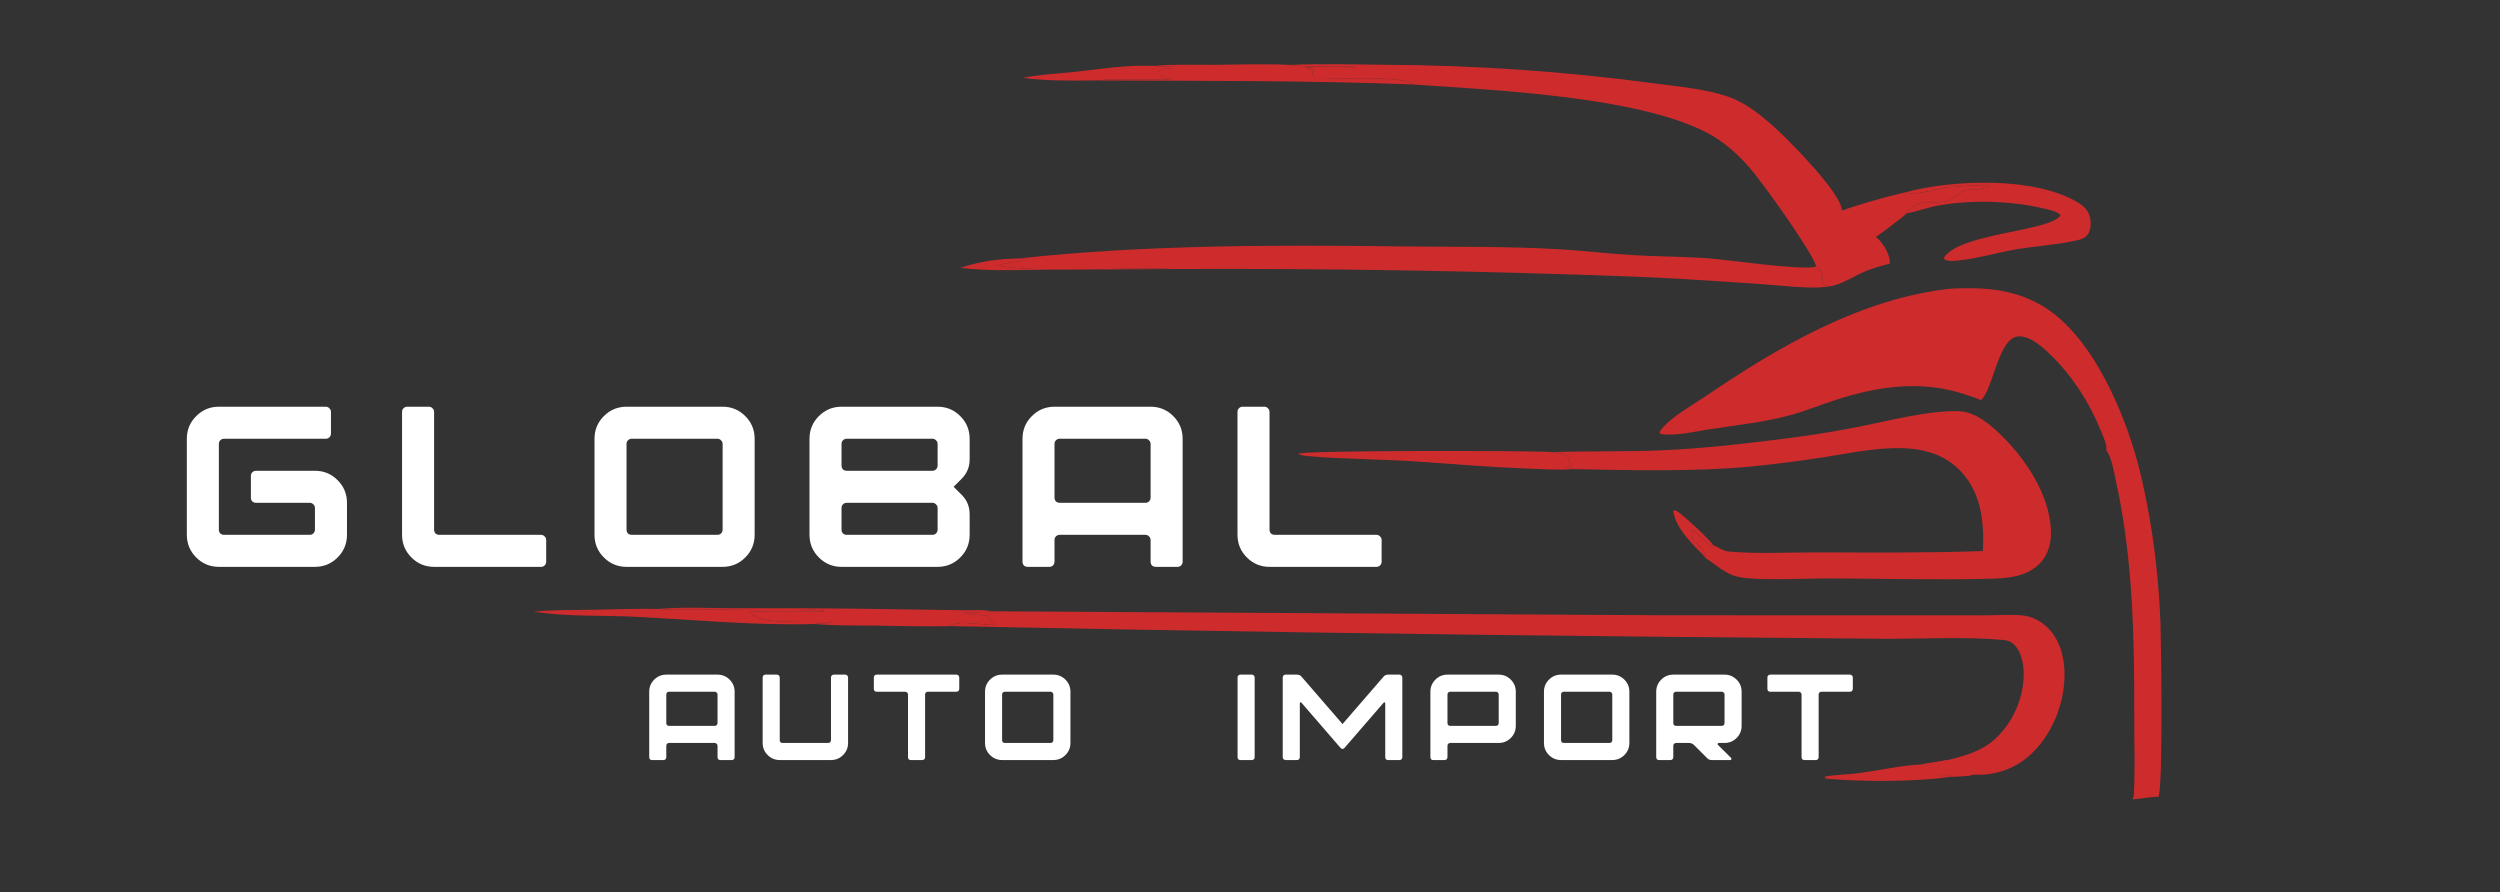
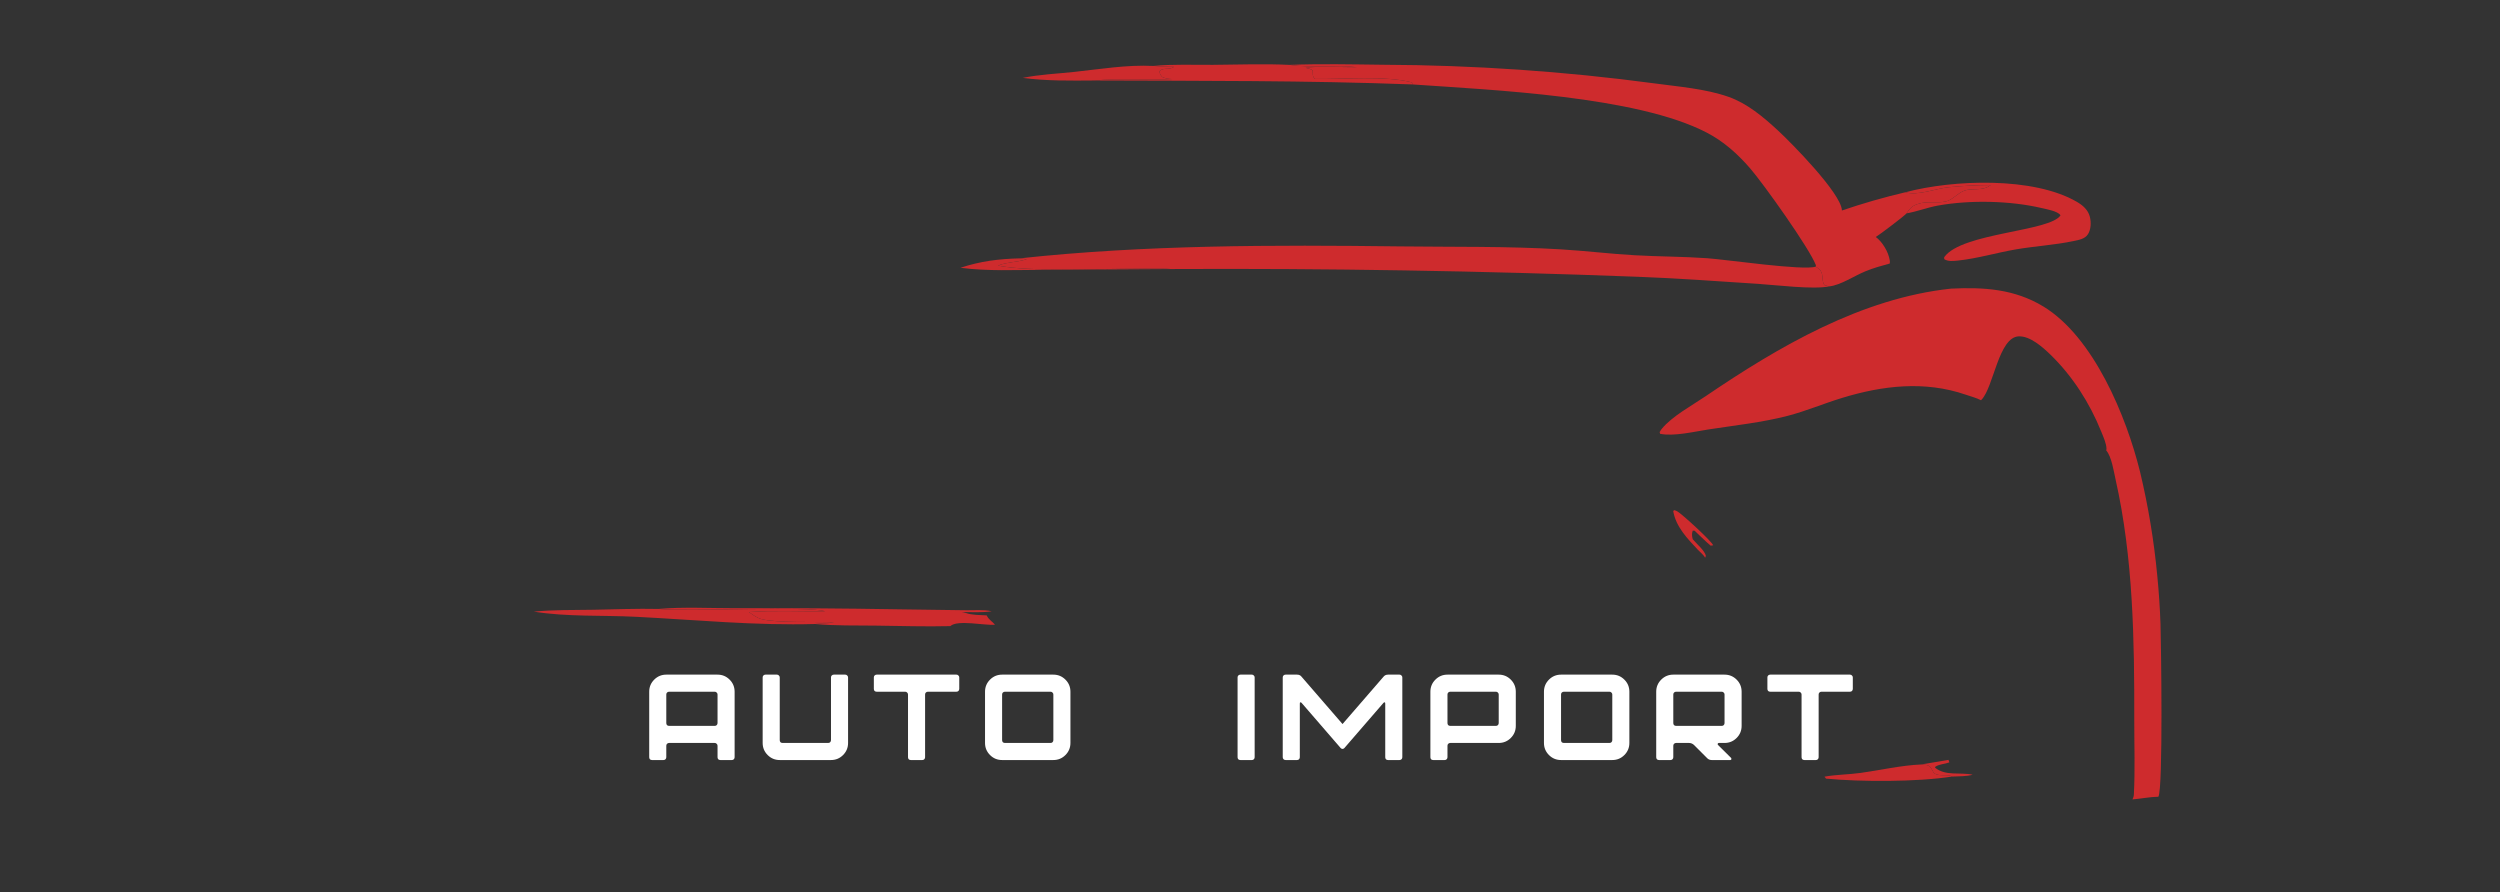
<svg xmlns="http://www.w3.org/2000/svg" viewBox="1016.5 2149 1967 702" width="1967" height="702">
  <rect x="1016.5" y="2149" width="1967" height="702" fill="#333333" stroke="none" />
  <path fill="#CE2B2D" stroke="none" fill-opacity="1" stroke-width="1" stroke-opacity="1" alignment-baseline="baseline" baseline-shift="baseline" color="rgb(51, 51, 51)" font-size-adjust="none" id="tSvg158cadc60ef" title="Path 1" d="M 2358.09 2587.844 C 2357.02 2585.669 2354.22 2583.495 2352.49 2581.667 C 2344.25 2572.95 2334.98 2563.35 2332.99 2551.087 C 2333.25 2550.849 2333.51 2550.612 2333.77 2550.374 C 2334.58 2550.598 2335.36 2550.877 2336.11 2551.275 C 2339.79 2553.254 2363.44 2574.995 2364.41 2578.031 C 2363.77 2578.135 2363.13 2578.238 2362.49 2578.342 C 2360.19 2576.674 2350.05 2566.694 2349.8 2566.571 C 2349.59 2566.466 2348.63 2566.542 2348.34 2566.534 C 2347.43 2569.031 2347.73 2570.703 2348.32 2573.254 C 2351.22 2576.721 2357.92 2582.333 2358.68 2586.393C 2358.483 2586.877 2358.287 2587.36 2358.09 2587.844Z" />
  <path fill="#CE2B2D" stroke="none" fill-opacity="1" stroke-width="1" stroke-opacity="1" alignment-baseline="baseline" baseline-shift="baseline" color="rgb(51, 51, 51)" font-size-adjust="none" id="tSvgdb3714b739" title="Path 2" d="M 1772.197 2359.687 C 1787.969 2354.462 1802.217 2352.72 1818.76 2352.279 C 1820.63 2352.489 1822.499 2352.7 1824.369 2352.91 C 1816.99 2355.396 1809.557 2354.965 1802.011 2357.842 C 1801.904 2357.884 1801.796 2357.927 1801.689 2357.969 C 1826.407 2362.991 1883.396 2360.399 1910.843 2360.39 C 1919.565 2360.388 1929.003 2359.736 1937.646 2360.684 C 1904.229 2360.885 1870.811 2361.086 1837.394 2361.287C 1815.807 2361.362 1793.626 2362.497 1772.197 2359.687Z" />
  <path fill="#CE2B2D" stroke="none" fill-opacity="1" stroke-width="1" stroke-opacity="1" alignment-baseline="baseline" baseline-shift="baseline" color="rgb(51, 51, 51)" font-size-adjust="none" id="tSvg6065059449" title="Path 3" d="M 2552.29 2760.004 C 2525.18 2764.299 2480.4 2764.227 2453.19 2761.625 C 2452.863 2761.161 2452.537 2760.696 2452.21 2760.232 C 2451.97 2760.481 2451.73 2760.729 2451.49 2760.978 C 2451.747 2760.663 2452.003 2760.348 2452.26 2760.033 C 2461.46 2758.412 2471.09 2758.419 2480.4 2757.135 C 2496.14 2754.963 2512.23 2751.171 2528.08 2750.487 C 2530.41 2750.748 2533.52 2750.527 2535.13 2752.412 C 2538.09 2755.89 2536.66 2757.974 2542.46 2758.81C 2545.23 2759.208 2550.26 2758.379 2552.29 2760.004Z" />
  <path fill="#CE2B2D" stroke="none" fill-opacity="1" stroke-width="1" stroke-opacity="1" alignment-baseline="baseline" baseline-shift="baseline" color="rgb(51, 51, 51)" font-size-adjust="none" id="tSvg66f6aeece7" title="Path 4" d="M 1821.221 2210.284 C 1834.228 2207.604 1848.208 2207.012 1861.425 2205.605 C 1882.032 2203.412 1903.203 2199.821 1923.973 2200.887 C 1929.38 2201.36 1934.729 2201.548 1940.157 2201.596 C 1936.672 2204.266 1931.804 2201.885 1928.822 2204.904 C 1929.021 2207.425 1929.412 2207.766 1930.986 2209.608 C 1933.842 2210.854 1936.075 2211.166 1939.18 2211.168 C 1918.805 2212.353 1897.811 2210.391 1877.62 2212.325C 1858.689 2212.464 1840.036 2212.771 1821.221 2210.284Z" />
  <path fill="#CE2B2D" stroke="none" fill-opacity="1" stroke-width="1" stroke-opacity="1" alignment-baseline="baseline" baseline-shift="baseline" color="rgb(51, 51, 51)" font-size-adjust="none" id="tSvg7a415c2090" title="Path 5" d="M 1436.501 2630.232 C 1452.012 2628.705 1467.809 2629.023 1483.389 2628.755 C 1500.384 2628.466 1517.513 2627.728 1534.501 2628.119 C 1556.816 2630.369 1654.625 2625.586 1665.75 2630.022 C 1645.866 2630.207 1625.477 2629.15 1605.688 2630.561 C 1608.608 2632.54 1611.844 2635.012 1615.26 2636.003 C 1626.733 2639.329 1658.877 2637.965 1672.676 2638.681 C 1667.715 2639.658 1662.793 2639.253 1657.86 2639.966 C 1610.979 2641.323 1563.682 2636.677 1516.909 2634.296C 1490.501 2632.953 1462.544 2634.433 1436.501 2630.232Z" />
  <path fill="#CE2B2D" stroke="none" fill-opacity="1" stroke-width="1" stroke-opacity="1" alignment-baseline="baseline" baseline-shift="baseline" color="rgb(51, 51, 51)" font-size-adjust="none" id="tSvg14a314f9232" title="Path 6" d="M 1923.973 2200.886 C 1939.303 2199.38 1955.415 2200.129 1970.869 2200.015 C 1990.857 2199.867 2011.188 2199.066 2031.14 2200.05 C 2048.7 2202.688 2066.95 2199.875 2084.54 2201.896 C 2075.86 2201.976 2050.89 2200.818 2043.75 2202.417 C 2045.7 2202.845 2047.87 2203.078 2049.33 2204.556 C 2049.47 2207.343 2048.98 2209.088 2051.09 2211.094 C 2073.29 2211.508 2106.56 2208.291 2127.51 2213.863 C 2127.583 2214.383 2127.657 2214.904 2127.73 2215.425 C 2044.37 2212.287 1961.014 2212.644 1877.62 2212.325 C 1897.811 2210.391 1918.805 2212.353 1939.18 2211.168 C 1936.075 2211.166 1933.842 2210.854 1930.987 2209.608 C 1929.412 2207.766 1929.021 2207.425 1928.822 2204.904 C 1931.805 2201.885 1936.672 2204.266 1940.157 2201.596C 1934.729 2201.548 1929.38 2201.359 1923.973 2200.886Z" />
-   <path fill="#CE2B2D" stroke="none" fill-opacity="1" stroke-width="1" stroke-opacity="1" alignment-baseline="baseline" baseline-shift="baseline" color="rgb(51, 51, 51)" font-size-adjust="none" id="tSvgfd336f544" title="Path 7" d="M 2254.12 2518.115 C 2242.23 2518.979 2229.53 2518.086 2217.61 2517.637 C 2188.48 2516.54 2159.66 2514.073 2130.61 2512.086 C 2102.74 2510.178 2074.52 2510.39 2046.76 2507.942 C 2043.68 2507.671 2040.6 2507.61 2037.89 2505.997 C 2041.2 2503.298 2220.58 2503.39 2238.69 2504.719 C 2241.83 2505.831 2247.18 2505.645 2249.52 2507.601 C 2250.65 2510.426 2251.81 2513.175 2253.16 2515.9 C 2251.57 2516.475 2250.18 2516.595 2248.51 2516.663C 2250.39 2516.946 2252.68 2516.866 2254.12 2518.115Z" />
  <path fill="#CE2B2D" stroke="none" fill-opacity="1" stroke-width="1" stroke-opacity="1" alignment-baseline="baseline" baseline-shift="baseline" color="rgb(51, 51, 51)" font-size-adjust="none" id="tSvg11fb6d52e48" title="Path 8" d="M 1534.502 2628.119 C 1554.24 2626.378 1575.086 2627.572 1594.965 2627.55 C 1637.537 2627.379 1680.107 2627.663 1722.674 2628.401 C 1740.625 2628.649 1758.575 2628.898 1776.526 2629.146 C 1782.646 2629.273 1790.893 2628.47 1796.767 2629.95 C 1789.066 2631.129 1780.775 2630.561 1772.986 2630.568 C 1773.117 2630.583 1773.247 2630.597 1773.374 2630.615 C 1774.391 2630.749 1775.306 2630.919 1776.276 2631.26 C 1781.321 2633.036 1787.513 2632.866 1792.851 2633.192 C 1792.933 2633.363 1793.015 2633.535 1793.097 2633.706 C 1794.502 2636.55 1797.328 2638.091 1799.369 2640.534 C 1791.342 2641.301 1769.827 2636.398 1764.199 2641.634 C 1744.747 2642.115 1725.19 2641.486 1705.734 2641.239 C 1689.875 2641.04 1673.651 2641.431 1657.861 2639.966 C 1662.794 2639.253 1667.715 2639.658 1672.677 2638.681 C 1658.878 2637.965 1626.733 2639.329 1615.261 2636.003 C 1611.845 2635.012 1608.609 2632.54 1605.689 2630.561 C 1625.478 2629.15 1645.867 2630.207 1665.75 2630.022C 1654.625 2625.586 1556.817 2630.369 1534.502 2628.119Z" />
  <path fill="#CE2B2D" stroke="none" fill-opacity="1" stroke-width="1" stroke-opacity="1" alignment-baseline="baseline" baseline-shift="baseline" color="rgb(51, 51, 51)" font-size-adjust="none" id="tSvg15a39fee3fd" title="Path 9" d="M 2515.59 2300.283 C 2553.07 2290.291 2616.38 2287.871 2650.61 2307.827 C 2655.28 2310.551 2659.43 2314.14 2660.81 2319.592 C 2661.89 2323.841 2661.74 2329.369 2659.37 2333.189 C 2656.97 2337.074 2651.96 2337.822 2647.82 2338.691 C 2632.92 2341.817 2617.48 2342.644 2602.46 2345.242 C 2587.42 2347.845 2572.29 2352.389 2557.14 2354.001 C 2553.66 2354.371 2549.41 2354.888 2546.32 2352.984 C 2546.2 2352.216 2545.93 2351.731 2546.41 2351.077 C 2560.39 2332.04 2629.5 2331.256 2637.73 2318.412 C 2635.7 2315.134 2626.58 2313.571 2622.84 2312.693 C 2597.95 2306.851 2566.46 2306.224 2541.27 2310.743 C 2532.94 2312.237 2524.82 2315.475 2516.6 2316.858 C 2518.68 2313.57 2520.73 2311.179 2524.48 2309.834 C 2524.68 2309.762 2524.88 2309.695 2525.08 2309.622 C 2532.52 2306.893 2540.18 2309.185 2547.65 2307.466 C 2552.68 2306.31 2556.79 2301.023 2561.69 2299.161 C 2568.74 2296.478 2575.95 2299.815 2582.8 2294.592 C 2571.84 2294.638 2560.65 2295.265 2549.75 2296.314C 2539.7 2297.28 2525.18 2303.304 2515.59 2300.283Z" />
  <path fill="#CE2B2D" stroke="none" fill-opacity="1" stroke-width="1" stroke-opacity="1" alignment-baseline="baseline" baseline-shift="baseline" color="rgb(51, 51, 51)" font-size-adjust="none" id="tSvg1005bf7b22e" title="Path 10" d="M 1818.76 2352.279 C 1916.984 2341.633 2018.82 2341.628 2117.63 2342.865 C 2159.99 2343.395 2202.57 2342.634 2244.85 2345.208 C 2264.08 2346.377 2283.22 2348.707 2302.46 2349.817 C 2321.52 2350.918 2340.73 2350.825 2359.75 2352.169 C 2374.81 2353.233 2435.45 2362.105 2445.14 2358.798 C 2447.69 2360.538 2449.49 2361.741 2450.13 2365.02 C 2450.67 2367.738 2450.25 2371.222 2452.1 2373.408 C 2453.337 2373.713 2454.573 2374.018 2455.81 2374.323 C 2443.04 2376.952 2413.83 2373.237 2399.34 2372.307 C 2367.86 2370.288 2336.35 2367.916 2304.83 2366.755 C 2182.48 2362.1 2060.08 2360.076 1937.645 2360.684 C 1929.003 2359.736 1919.564 2360.388 1910.843 2360.39 C 1883.396 2360.399 1826.407 2362.991 1801.688 2357.969 C 1801.796 2357.927 1801.903 2357.884 1802.011 2357.842 C 1809.556 2354.965 1816.99 2355.396 1824.369 2352.91C 1822.499 2352.7 1820.63 2352.489 1818.76 2352.279Z" />
  <path fill="#CE2B2D" stroke="none" fill-opacity="1" stroke-width="1" stroke-opacity="1" alignment-baseline="baseline" baseline-shift="baseline" color="rgb(51, 51, 51)" font-size-adjust="none" id="tSvg188b09afb73" title="Path 11" d="M 2031.14 2200.05 C 2055.55 2199.072 2080.25 2199.662 2104.68 2199.945 C 2140.32 2200.087 2175.91 2201.376 2211.46 2203.812 C 2247.01 2206.248 2282.45 2209.826 2317.76 2214.547 C 2336.87 2217.161 2358.21 2218.773 2376.46 2225.175 C 2391.17 2230.337 2403.91 2241.057 2415.23 2251.504 C 2426.04 2261.476 2464.71 2300.752 2465.71 2314.266 C 2465.72 2314.382 2465.72 2314.499 2465.72 2314.616 C 2482.11 2309.03 2498.73 2304.252 2515.59 2300.283 C 2525.18 2303.304 2539.7 2297.28 2549.75 2296.314 C 2560.65 2295.265 2571.84 2294.638 2582.8 2294.592 C 2575.95 2299.815 2568.74 2296.478 2561.69 2299.161 C 2556.79 2301.023 2552.68 2306.31 2547.65 2307.466 C 2540.18 2309.185 2532.52 2306.893 2525.08 2309.622 C 2524.88 2309.695 2524.68 2309.762 2524.48 2309.834 C 2520.73 2311.179 2518.68 2313.57 2516.6 2316.858 C 2515.51 2318.414 2494.93 2334.027 2492.35 2335.458 C 2497.62 2339.291 2502.3 2347.245 2503.34 2353.693 C 2503.48 2354.575 2503.57 2355.475 2503.34 2356.347 C 2496.82 2358.094 2490.4 2359.924 2484.15 2362.473 C 2475.69 2365.926 2464.67 2373.389 2455.81 2374.323 C 2454.573 2374.018 2453.337 2373.713 2452.1 2373.408 C 2450.25 2371.222 2450.67 2367.738 2450.14 2365.02 C 2449.49 2361.741 2447.69 2360.538 2445.14 2358.798 C 2445.173 2358.42 2445.207 2358.042 2445.24 2357.664 C 2440.27 2344.466 2403.92 2293.44 2393.44 2281.377 C 2383.62 2270.075 2372.88 2260.417 2359.52 2253.423 C 2304.53 2224.653 2190.65 2219.856 2127.73 2215.425 C 2127.657 2214.904 2127.583 2214.383 2127.51 2213.863 C 2106.56 2208.291 2073.29 2211.508 2051.09 2211.094 C 2048.98 2209.088 2049.47 2207.343 2049.33 2204.556 C 2047.87 2203.078 2045.7 2202.845 2043.75 2202.417 C 2050.89 2200.818 2075.86 2201.976 2084.54 2201.896C 2066.95 2199.875 2048.7 2202.688 2031.14 2200.05Z" />
-   <path fill="#CE2B2D" stroke="none" fill-opacity="1" stroke-width="1" stroke-opacity="1" alignment-baseline="baseline" baseline-shift="baseline" color="rgb(51, 51, 51)" font-size-adjust="none" id="tSvg635a3c3409" title="Path 12" d="M 2238.69 2504.719 C 2267.47 2503.746 2296.31 2504.526 2325.08 2503.261 C 2356.93 2501.86 2389.41 2498.049 2421.05 2494.079 C 2440.15 2491.704 2459.15 2488.655 2478.03 2484.929 C 2501.63 2480.346 2535.62 2471.34 2558.79 2472.616 C 2570.18 2473.244 2580.92 2481.923 2588.88 2489.351 C 2609.29 2508.396 2629.21 2537.854 2630.19 2566.484 C 2630.51 2575.82 2628.34 2584.909 2621.82 2591.882 C 2612.33 2602.036 2598.09 2603.929 2584.9 2604.287 C 2541.35 2605.466 2497.47 2604.211 2453.88 2604.102 C 2437.06 2604.059 2398.37 2606.154 2383.78 2602.792 C 2373.7 2600.469 2366.52 2593.214 2358.09 2587.844 C 2358.287 2587.36 2358.483 2586.877 2358.68 2586.393 C 2357.92 2582.333 2351.22 2576.721 2348.32 2573.254 C 2347.73 2570.703 2347.43 2569.031 2348.34 2566.534 C 2348.63 2566.542 2349.59 2566.466 2349.8 2566.571 C 2350.05 2566.694 2360.19 2576.674 2362.49 2578.342 C 2363.13 2578.238 2363.77 2578.135 2364.41 2578.031 C 2366.56 2578.628 2368.66 2580.021 2370.66 2581.056 C 2372.94 2582.243 2375 2582.811 2377.56 2583.028 C 2399.95 2584.927 2423.63 2583.556 2446.14 2583.614 C 2489.55 2583.722 2533.15 2584.102 2576.53 2582.572 C 2576.66 2581.913 2576.77 2581.244 2576.79 2580.571 C 2577.47 2558.118 2574.99 2536.015 2558.57 2519.095 C 2548.22 2508.427 2534.11 2503.18 2519.49 2501.983 C 2496.89 2500.134 2474.64 2505.132 2452.47 2508.585 C 2433.29 2511.568 2413.8 2514.163 2394.49 2516.027 C 2349.88 2520.329 2299.2 2518.932 2254.12 2518.114 C 2252.68 2516.866 2250.39 2516.946 2248.51 2516.663 C 2250.18 2516.595 2251.57 2516.475 2253.17 2515.9 C 2251.81 2513.175 2250.65 2510.426 2249.52 2507.601C 2247.18 2505.645 2241.83 2505.831 2238.69 2504.719Z" />
-   <path fill="#CE2B2D" stroke="none" fill-opacity="1" stroke-width="1" stroke-opacity="1" alignment-baseline="baseline" baseline-shift="baseline" color="rgb(51, 51, 51)" font-size-adjust="none" id="tSvg8632274e58" title="Path 13" d="M 1796.767 2629.95 C 1973.268 2631 2149.769 2632.051 2326.27 2633.101 C 2391.653 2633.122 2457.037 2633.142 2522.42 2633.163 C 2540.93 2633.165 2559.44 2633.168 2577.95 2633.17 C 2587.71 2633.123 2598.11 2632.341 2607.8 2633.206 C 2615.02 2633.85 2622.6 2637.787 2627.67 2642.886 C 2637.43 2652.707 2641.02 2666.743 2640.88 2680.251 C 2640.66 2702.505 2631.59 2725.65 2615.59 2741.314 C 2603.49 2753.161 2588.28 2758.861 2571.41 2758.633 C 2570.47 2758.618 2569.54 2758.594 2568.6 2758.56 C 2563.52 2759.975 2557.55 2759.744 2552.29 2760.004 C 2550.26 2758.379 2545.23 2759.208 2542.46 2758.81 C 2536.66 2757.974 2538.09 2755.89 2535.13 2752.412 C 2533.52 2750.527 2530.41 2750.748 2528.08 2750.487 C 2535.243 2749.281 2542.407 2748.075 2549.57 2746.869 C 2563.37 2743.453 2576.02 2739.889 2586.72 2729.945 C 2599.88 2717.721 2608.2 2699.328 2608.71 2681.376 C 2608.95 2673.054 2607.57 2662.748 2601.53 2656.506 C 2598.72 2653.604 2596.19 2652.866 2592.31 2652.497 C 2564.21 2649.812 2528.4 2651.712 2499.52 2651.603 C 2442.963 2651.095 2386.407 2650.588 2329.85 2650.08 C 2141.29 2648.282 1952.737 2645.467 1764.199 2641.634 C 1769.827 2636.398 1791.342 2641.301 1799.369 2640.534 C 1797.328 2638.091 1794.502 2636.55 1793.097 2633.706 C 1793.015 2633.535 1792.933 2633.363 1792.851 2633.192 C 1787.513 2632.866 1781.321 2633.036 1776.276 2631.26 C 1775.306 2630.919 1774.39 2630.749 1773.374 2630.615 C 1773.247 2630.597 1773.117 2630.583 1772.986 2630.568C 1780.774 2630.561 1789.066 2631.129 1796.767 2629.95Z" />
-   <path fill="#CE2B2D" stroke="none" fill-opacity="1" stroke-width="1" stroke-opacity="1" alignment-baseline="baseline" baseline-shift="baseline" color="rgb(51, 51, 51)" font-size-adjust="none" id="tSvg7737ef8441" title="Path 14" d="M 2528.08 2750.487 C 2535.243 2749.281 2542.407 2748.075 2549.57 2746.869 C 2549.803 2747.524 2550.037 2748.179 2550.27 2748.834 C 2546.52 2750.278 2542.8 2750.042 2539.27 2752.206 C 2539.177 2752.467 2539.083 2752.727 2538.99 2752.988 C 2547.27 2759.812 2558.82 2756.415 2568.6 2758.56 C 2563.52 2759.975 2557.55 2759.744 2552.29 2760.004 C 2550.26 2758.379 2545.23 2759.208 2542.46 2758.81 C 2536.66 2757.974 2538.08 2755.89 2535.13 2752.412C 2533.52 2750.527 2530.41 2750.748 2528.08 2750.487Z" />
+   <path fill="#CE2B2D" stroke="none" fill-opacity="1" stroke-width="1" stroke-opacity="1" alignment-baseline="baseline" baseline-shift="baseline" color="rgb(51, 51, 51)" font-size-adjust="none" id="tSvg7737ef8441" title="Path 14" d="M 2528.08 2750.487 C 2535.243 2749.281 2542.407 2748.075 2549.57 2746.869 C 2549.803 2747.524 2550.037 2748.179 2550.27 2748.834 C 2546.52 2750.278 2542.8 2750.042 2539.27 2752.206 C 2539.177 2752.467 2539.083 2752.727 2538.99 2752.988 C 2547.27 2759.812 2558.82 2756.415 2568.6 2758.56 C 2563.52 2759.975 2557.55 2759.744 2552.29 2760.004 C 2550.26 2758.379 2545.23 2759.208 2542.46 2758.81 C 2536.66 2757.974 2538.08 2755.89 2535.13 2752.412C 2533.52 2750.527 2530.41 2750.748 2528.08 2750.487" />
  <path fill="#CE2B2D" stroke="none" fill-opacity="1" stroke-width="1" stroke-opacity="1" alignment-baseline="baseline" baseline-shift="baseline" color="rgb(51, 51, 51)" font-size-adjust="none" id="tSvg185621ef335" title="Path 15" d="M 2551.6 2376.089 C 2577.29 2374.854 2601.47 2376.34 2624.16 2390.109 C 2663.86 2414.198 2689.59 2476.846 2700.27 2520.144 C 2706.74 2547.124 2711.26 2574.426 2713.85 2602.05 C 2715.09 2614.604 2715.93 2627.186 2716.38 2639.796 C 2716.82 2653.789 2718.55 2769.521 2714.71 2775.875 C 2708.11 2775.947 2700.97 2777.449 2694.33 2777.977 C 2694.93 2776.754 2695.35 2775.6 2695.42 2774.229 C 2696.45 2754.837 2695.7 2734.938 2695.74 2715.503 C 2695.86 2652.576 2694.95 2587.978 2681.04 2526.289 C 2679.61 2519.964 2677.91 2508.214 2673.66 2503.378 C 2673.8 2502.896 2673.9 2502.51 2673.89 2502.004 C 2673.77 2497.806 2671.32 2492.495 2669.75 2488.593 C 2660.69 2466.042 2647.11 2444.785 2629.6 2427.848 C 2623.63 2422.076 2613.76 2413.29 2604.84 2413.639 C 2588.97 2414.261 2585.11 2453.593 2575.63 2463.414 C 2575.47 2463.579 2575.3 2463.738 2575.14 2463.899 C 2571.45 2461.995 2566.86 2460.81 2562.91 2459.459 C 2530.87 2448.485 2497.88 2452.308 2466.06 2462.013 C 2451.62 2466.417 2437.68 2472.365 2423.05 2476.181 C 2403.15 2481.376 2381.18 2483.729 2360.76 2486.874 C 2349.87 2488.55 2333.43 2492.542 2322.66 2490.311 C 2322.537 2489.868 2322.413 2489.424 2322.29 2488.981 C 2322.8 2488.058 2323.35 2487.202 2324.01 2486.386 C 2332.05 2476.535 2347.65 2468.106 2358.28 2460.884C 2416.04 2421.648 2480.99 2383.629 2551.6 2376.089Z" />
-   <path fill="#ffffff" stroke="none" fill-opacity="1" stroke-width="1" stroke-opacity="1" alignment-baseline="baseline" baseline-shift="baseline" color="rgb(51, 51, 51)" font-size-adjust="none" id="tSvgfa888d33b6" title="Path 16" d="M 1163.5 2494.2 C 1163.5 2487.24 1165.96 2481.3 1170.88 2476.38 C 1175.8 2471.46 1181.74 2469 1188.7 2469 C 1216.72 2469 1244.74 2469 1272.76 2469 C 1273.96 2469 1274.92 2469.42 1275.64 2470.26 C 1276.48 2470.98 1276.9 2471.94 1276.9 2473.14 C 1276.9 2478.78 1276.9 2484.42 1276.9 2490.06 C 1276.9 2491.26 1276.48 2492.28 1275.64 2493.12 C 1274.92 2493.84 1273.96 2494.2 1272.76 2494.2 C 1246.12 2494.2 1219.48 2494.2 1192.84 2494.2 C 1191.64 2494.2 1190.62 2494.62 1189.78 2495.46 C 1189.06 2496.18 1188.7 2497.14 1188.7 2498.34 C 1188.7 2520.78 1188.7 2543.22 1188.7 2565.66 C 1188.7 2566.86 1189.06 2567.88 1189.78 2568.72 C 1190.62 2569.44 1191.64 2569.8 1192.84 2569.8 C 1215.28 2569.8 1237.72 2569.8 1260.16 2569.8 C 1261.36 2569.8 1262.32 2569.44 1263.04 2568.72 C 1263.88 2567.88 1264.3 2566.86 1264.3 2565.66 C 1264.3 2560.02 1264.3 2554.38 1264.3 2548.74 C 1264.3 2547.54 1263.88 2546.58 1263.04 2545.86 C 1262.32 2545.02 1261.36 2544.6 1260.16 2544.6 C 1246.12 2544.6 1232.08 2544.6 1218.04 2544.6 C 1216.84 2544.6 1215.82 2544.24 1214.98 2543.52 C 1214.26 2542.68 1213.9 2541.66 1213.9 2540.46 C 1213.9 2534.82 1213.9 2529.18 1213.9 2523.54 C 1213.9 2522.34 1214.26 2521.38 1214.98 2520.66 C 1215.82 2519.82 1216.84 2519.4 1218.04 2519.4 C 1233.46 2519.4 1248.88 2519.4 1264.3 2519.4 C 1271.26 2519.4 1277.2 2521.86 1282.12 2526.78 C 1287.04 2531.7 1289.5 2537.64 1289.5 2544.6 C 1289.5 2553 1289.5 2561.4 1289.5 2569.8 C 1289.5 2576.76 1287.04 2582.7 1282.12 2587.62 C 1277.2 2592.54 1271.26 2595 1264.3 2595 C 1239.1 2595 1213.9 2595 1188.7 2595 C 1181.74 2595 1175.8 2592.54 1170.88 2587.62 C 1165.96 2582.7 1163.5 2576.76 1163.5 2569.8C 1163.5 2544.6 1163.5 2519.4 1163.5 2494.2Z M 1332.841 2569.8 C 1332.841 2537.58 1332.841 2505.36 1332.841 2473.14 C 1332.841 2471.94 1333.201 2470.98 1333.921 2470.26 C 1334.761 2469.42 1335.781 2469 1336.981 2469 C 1342.621 2469 1348.261 2469 1353.901 2469 C 1355.101 2469 1356.061 2469.42 1356.781 2470.26 C 1357.621 2470.98 1358.041 2471.94 1358.041 2473.14 C 1358.041 2503.98 1358.041 2534.82 1358.041 2565.66 C 1358.041 2566.86 1358.401 2567.88 1359.121 2568.72 C 1359.961 2569.44 1360.981 2569.8 1362.181 2569.8 C 1388.821 2569.8 1415.461 2569.8 1442.101 2569.8 C 1443.301 2569.8 1444.261 2570.22 1444.981 2571.06 C 1445.821 2571.78 1446.241 2572.74 1446.241 2573.94 C 1446.241 2579.58 1446.241 2585.22 1446.241 2590.86 C 1446.241 2592.06 1445.821 2593.08 1444.981 2593.92 C 1444.261 2594.64 1443.301 2595 1442.101 2595 C 1414.081 2595 1386.061 2595 1358.041 2595 C 1351.081 2595 1345.141 2592.54 1340.221 2587.62C 1335.301 2582.7 1332.841 2576.76 1332.841 2569.8Z M 1484.252 2569.8 C 1484.252 2544.6 1484.252 2519.4 1484.252 2494.2 C 1484.252 2487.24 1486.712 2481.3 1491.632 2476.38 C 1496.552 2471.46 1502.492 2469 1509.452 2469 C 1534.652 2469 1559.852 2469 1585.052 2469 C 1592.012 2469 1597.952 2471.46 1602.872 2476.38 C 1607.792 2481.3 1610.252 2487.24 1610.252 2494.2 C 1610.252 2519.4 1610.252 2544.6 1610.252 2569.8 C 1610.252 2576.76 1607.792 2582.7 1602.872 2587.62 C 1597.952 2592.54 1592.012 2595 1585.052 2595 C 1559.852 2595 1534.652 2595 1509.452 2595 C 1502.492 2595 1496.552 2592.54 1491.632 2587.62C 1486.712 2582.7 1484.252 2576.76 1484.252 2569.8Z M 1513.592 2569.8 C 1536.032 2569.8 1558.472 2569.8 1580.912 2569.8 C 1582.112 2569.8 1583.072 2569.44 1583.792 2568.72 C 1584.632 2567.88 1585.052 2566.86 1585.052 2565.66 C 1585.052 2543.22 1585.052 2520.78 1585.052 2498.34 C 1585.052 2497.14 1584.632 2496.18 1583.792 2495.46 C 1583.072 2494.62 1582.112 2494.2 1580.912 2494.2 C 1558.472 2494.2 1536.032 2494.2 1513.592 2494.2 C 1512.392 2494.2 1511.372 2494.62 1510.532 2495.46 C 1509.812 2496.18 1509.452 2497.14 1509.452 2498.34 C 1509.452 2520.78 1509.452 2543.22 1509.452 2565.66 C 1509.452 2566.86 1509.812 2567.88 1510.532 2568.72C 1511.372 2569.44 1512.392 2569.8 1513.592 2569.8Z M 1682.756 2569.8 C 1705.196 2569.8 1727.636 2569.8 1750.076 2569.8 C 1751.276 2569.8 1752.236 2569.44 1752.956 2568.72 C 1753.796 2567.88 1754.216 2566.86 1754.216 2565.66 C 1754.216 2560.02 1754.216 2554.38 1754.216 2548.74 C 1754.216 2547.54 1753.796 2546.58 1752.956 2545.86 C 1752.236 2545.02 1751.276 2544.6 1750.076 2544.6 C 1727.636 2544.6 1705.196 2544.6 1682.756 2544.6 C 1681.556 2544.6 1680.536 2545.02 1679.696 2545.86 C 1678.976 2546.58 1678.616 2547.54 1678.616 2548.74 C 1678.616 2554.38 1678.616 2560.02 1678.616 2565.66 C 1678.616 2566.86 1678.976 2567.88 1679.696 2568.72C 1680.536 2569.44 1681.556 2569.8 1682.756 2569.8Z M 1682.756 2519.4 C 1705.196 2519.4 1727.636 2519.4 1750.076 2519.4 C 1751.276 2519.4 1752.236 2519.04 1752.956 2518.32 C 1753.796 2517.48 1754.216 2516.46 1754.216 2515.26 C 1754.216 2509.62 1754.216 2503.98 1754.216 2498.34 C 1754.216 2497.14 1753.796 2496.18 1752.956 2495.46 C 1752.236 2494.62 1751.276 2494.2 1750.076 2494.2 C 1727.636 2494.2 1705.196 2494.2 1682.756 2494.2 C 1681.556 2494.2 1680.536 2494.62 1679.696 2495.46 C 1678.976 2496.18 1678.616 2497.14 1678.616 2498.34 C 1678.616 2503.98 1678.616 2509.62 1678.616 2515.26 C 1678.616 2516.46 1678.976 2517.48 1679.696 2518.32C 1680.536 2519.04 1681.556 2519.4 1682.756 2519.4Z M 1653.416 2569.8 C 1653.416 2544.6 1653.416 2519.4 1653.416 2494.2 C 1653.416 2487.24 1655.876 2481.3 1660.796 2476.38 C 1665.716 2471.46 1671.656 2469 1678.616 2469 C 1703.816 2469 1729.016 2469 1754.216 2469 C 1761.176 2469 1767.116 2471.46 1772.036 2476.38 C 1776.956 2481.3 1779.416 2487.24 1779.416 2494.2 C 1779.416 2499.6 1779.416 2505 1779.416 2510.4 C 1779.416 2516.4 1777.316 2521.5 1773.116 2525.7 C 1771.016 2527.8 1768.916 2529.9 1766.816 2532 C 1768.916 2534.1 1771.016 2536.2 1773.116 2538.3 C 1777.316 2542.5 1779.416 2547.6 1779.416 2553.6 C 1779.416 2559 1779.416 2564.4 1779.416 2569.8 C 1779.416 2576.76 1776.956 2582.7 1772.036 2587.62 C 1767.116 2592.54 1761.176 2595 1754.216 2595 C 1729.016 2595 1703.816 2595 1678.616 2595 C 1671.656 2595 1665.716 2592.54 1660.796 2587.62C 1655.876 2582.7 1653.416 2576.76 1653.416 2569.8Z M 1917.659 2494.2 C 1895.219 2494.2 1872.779 2494.2 1850.339 2494.2 C 1849.139 2494.2 1848.119 2494.62 1847.279 2495.46 C 1846.559 2496.18 1846.199 2497.14 1846.199 2498.34 C 1846.199 2512.38 1846.199 2526.42 1846.199 2540.46 C 1846.199 2541.66 1846.559 2542.68 1847.279 2543.52 C 1848.119 2544.24 1849.139 2544.6 1850.339 2544.6 C 1872.779 2544.6 1895.219 2544.6 1917.659 2544.6 C 1918.859 2544.6 1919.819 2544.24 1920.539 2543.52 C 1921.379 2542.68 1921.799 2541.66 1921.799 2540.46 C 1921.799 2526.42 1921.799 2512.38 1921.799 2498.34 C 1921.799 2497.14 1921.379 2496.18 1920.539 2495.46C 1919.819 2494.62 1918.859 2494.2 1917.659 2494.2Z M 1820.999 2590.86 C 1820.999 2558.64 1820.999 2526.42 1820.999 2494.2 C 1820.999 2487.24 1823.459 2481.3 1828.379 2476.38 C 1833.299 2471.46 1839.239 2469 1846.199 2469 C 1871.399 2469 1896.599 2469 1921.799 2469 C 1928.759 2469 1934.699 2471.46 1939.619 2476.38 C 1944.539 2481.3 1946.999 2487.24 1946.999 2494.2 C 1946.999 2526.42 1946.999 2558.64 1946.999 2590.86 C 1946.999 2592.06 1946.579 2593.08 1945.739 2593.92 C 1945.019 2594.64 1944.059 2595 1942.859 2595 C 1937.219 2595 1931.579 2595 1925.939 2595 C 1924.739 2595 1923.719 2594.64 1922.879 2593.92 C 1922.159 2593.08 1921.799 2592.06 1921.799 2590.86 C 1921.799 2585.22 1921.799 2579.58 1921.799 2573.94 C 1921.799 2572.74 1921.379 2571.78 1920.539 2571.06 C 1919.819 2570.22 1918.859 2569.8 1917.659 2569.8 C 1895.219 2569.8 1872.779 2569.8 1850.339 2569.8 C 1849.139 2569.8 1848.119 2570.22 1847.279 2571.06 C 1846.559 2571.78 1846.199 2572.74 1846.199 2573.94 C 1846.199 2579.58 1846.199 2585.22 1846.199 2590.86 C 1846.199 2592.06 1845.779 2593.08 1844.939 2593.92 C 1844.219 2594.64 1843.259 2595 1842.059 2595 C 1836.419 2595 1830.779 2595 1825.139 2595 C 1823.939 2595 1822.919 2594.64 1822.079 2593.92C 1821.359 2593.08 1820.999 2592.06 1820.999 2590.86Z M 1990.164 2569.8 C 1990.164 2537.58 1990.164 2505.36 1990.164 2473.14 C 1990.164 2471.94 1990.524 2470.98 1991.244 2470.26 C 1992.084 2469.42 1993.104 2469 1994.304 2469 C 1999.944 2469 2005.584 2469 2011.224 2469 C 2012.424 2469 2013.384 2469.42 2014.104 2470.26 C 2014.944 2470.98 2015.364 2471.94 2015.364 2473.14 C 2015.364 2503.98 2015.364 2534.82 2015.364 2565.66 C 2015.364 2566.86 2015.724 2567.88 2016.444 2568.72 C 2017.28 2569.44 2018.3 2569.8 2019.5 2569.8 C 2046.14 2569.8 2072.78 2569.8 2099.42 2569.8 C 2100.62 2569.8 2101.58 2570.22 2102.3 2571.06 C 2103.14 2571.78 2103.56 2572.74 2103.56 2573.94 C 2103.56 2579.58 2103.56 2585.22 2103.56 2590.86 C 2103.56 2592.06 2103.14 2593.08 2102.3 2593.92 C 2101.58 2594.64 2100.62 2595 2099.42 2595 C 2071.401 2595 2043.383 2595 2015.364 2595 C 2008.404 2595 2002.464 2592.54 1997.544 2587.62C 1992.624 2582.7 1990.164 2576.76 1990.164 2569.8Z" />
  <path fill="#ffffff" stroke="none" fill-opacity="1" stroke-width="1" stroke-opacity="1" alignment-baseline="baseline" baseline-shift="baseline" color="rgb(51, 51, 51)" font-size-adjust="none" id="tSvg17f6b78ea08" title="Path 17" d="M 1578.852 2693.24 C 1566.884 2693.24 1554.916 2693.24 1542.948 2693.24 C 1542.308 2693.24 1541.764 2693.464 1541.316 2693.912 C 1540.932 2694.296 1540.74 2694.808 1540.74 2695.448 C 1540.74 2702.936 1540.74 2710.424 1540.74 2717.912 C 1540.74 2718.552 1540.932 2719.096 1541.316 2719.544 C 1541.764 2719.928 1542.308 2720.12 1542.948 2720.12 C 1554.916 2720.12 1566.884 2720.12 1578.852 2720.12 C 1579.492 2720.12 1580.004 2719.928 1580.388 2719.544 C 1580.836 2719.096 1581.06 2718.552 1581.06 2717.912 C 1581.06 2710.424 1581.06 2702.936 1581.06 2695.448 C 1581.06 2694.808 1580.836 2694.296 1580.388 2693.912C 1580.004 2693.464 1579.492 2693.24 1578.852 2693.24Z M 1527.3 2744.792 C 1527.3 2727.608 1527.3 2710.424 1527.3 2693.24 C 1527.3 2689.528 1528.612 2686.36 1531.236 2683.736 C 1533.86 2681.112 1537.028 2679.8 1540.74 2679.8 C 1554.18 2679.8 1567.62 2679.8 1581.06 2679.8 C 1584.772 2679.8 1587.94 2681.112 1590.564 2683.736 C 1593.188 2686.36 1594.5 2689.528 1594.5 2693.24 C 1594.5 2710.424 1594.5 2727.608 1594.5 2744.792 C 1594.5 2745.432 1594.276 2745.976 1593.828 2746.424 C 1593.444 2746.808 1592.932 2747 1592.292 2747 C 1589.284 2747 1586.276 2747 1583.268 2747 C 1582.628 2747 1582.084 2746.808 1581.636 2746.424 C 1581.252 2745.976 1581.06 2745.432 1581.06 2744.792 C 1581.06 2741.784 1581.06 2738.776 1581.06 2735.768 C 1581.06 2735.128 1580.836 2734.616 1580.388 2734.232 C 1580.004 2733.784 1579.492 2733.56 1578.852 2733.56 C 1566.884 2733.56 1554.916 2733.56 1542.948 2733.56 C 1542.308 2733.56 1541.764 2733.784 1541.316 2734.232 C 1540.932 2734.616 1540.74 2735.128 1540.74 2735.768 C 1540.74 2738.776 1540.74 2741.784 1540.74 2744.792 C 1540.74 2745.432 1540.516 2745.976 1540.068 2746.424 C 1539.684 2746.808 1539.172 2747 1538.532 2747 C 1535.524 2747 1532.516 2747 1529.508 2747 C 1528.868 2747 1528.324 2746.808 1527.876 2746.424C 1527.492 2745.976 1527.3 2745.432 1527.3 2744.792Z M 1616.561 2733.56 C 1616.561 2716.376 1616.561 2699.192 1616.561 2682.008 C 1616.561 2681.368 1616.753 2680.856 1617.137 2680.472 C 1617.585 2680.024 1618.129 2679.8 1618.769 2679.8 C 1621.777 2679.8 1624.785 2679.8 1627.793 2679.8 C 1628.433 2679.8 1628.945 2680.024 1629.329 2680.472 C 1629.777 2680.856 1630.001 2681.368 1630.001 2682.008 C 1630.001 2698.456 1630.001 2714.904 1630.001 2731.352 C 1630.001 2731.992 1630.193 2732.536 1630.577 2732.984 C 1631.025 2733.368 1631.569 2733.56 1632.209 2733.56 C 1644.177 2733.56 1656.145 2733.56 1668.113 2733.56 C 1668.753 2733.56 1669.265 2733.368 1669.649 2732.984 C 1670.097 2732.536 1670.321 2731.992 1670.321 2731.352 C 1670.321 2714.904 1670.321 2698.456 1670.321 2682.008 C 1670.321 2681.368 1670.513 2680.856 1670.897 2680.472 C 1671.345 2680.024 1671.889 2679.8 1672.529 2679.8 C 1675.537 2679.8 1678.545 2679.8 1681.553 2679.8 C 1682.193 2679.8 1682.705 2680.024 1683.089 2680.472 C 1683.537 2680.856 1683.761 2681.368 1683.761 2682.008 C 1683.761 2699.192 1683.761 2716.376 1683.761 2733.56 C 1683.761 2737.272 1682.449 2740.44 1679.825 2743.064 C 1677.201 2745.688 1674.033 2747 1670.321 2747 C 1656.881 2747 1643.441 2747 1630.001 2747 C 1626.289 2747 1623.121 2745.688 1620.497 2743.064C 1617.873 2740.44 1616.561 2737.272 1616.561 2733.56Z M 1704.041 2682.008 C 1704.041 2681.368 1704.233 2680.856 1704.617 2680.472 C 1705.065 2680.024 1705.609 2679.8 1706.249 2679.8 C 1727.177 2679.8 1748.105 2679.8 1769.033 2679.8 C 1769.673 2679.8 1770.185 2680.024 1770.569 2680.472 C 1771.017 2680.856 1771.241 2681.368 1771.241 2682.008 C 1771.241 2685.016 1771.241 2688.024 1771.241 2691.032 C 1771.241 2691.672 1771.017 2692.216 1770.569 2692.664 C 1770.185 2693.048 1769.673 2693.24 1769.033 2693.24 C 1761.545 2693.24 1754.057 2693.24 1746.569 2693.24 C 1745.929 2693.24 1745.385 2693.464 1744.937 2693.912 C 1744.553 2694.296 1744.361 2694.808 1744.361 2695.448 C 1744.361 2711.896 1744.361 2728.344 1744.361 2744.792 C 1744.361 2745.432 1744.137 2745.976 1743.689 2746.424 C 1743.305 2746.808 1742.793 2747 1742.153 2747 C 1739.145 2747 1736.137 2747 1733.129 2747 C 1732.489 2747 1731.945 2746.808 1731.497 2746.424 C 1731.113 2745.976 1730.921 2745.432 1730.921 2744.792 C 1730.921 2728.344 1730.921 2711.896 1730.921 2695.448 C 1730.921 2694.808 1730.697 2694.296 1730.249 2693.912 C 1729.865 2693.464 1729.353 2693.24 1728.713 2693.24 C 1721.225 2693.24 1713.737 2693.24 1706.249 2693.24 C 1705.609 2693.24 1705.065 2693.048 1704.617 2692.664 C 1704.233 2692.216 1704.041 2691.672 1704.041 2691.032C 1704.041 2688.024 1704.041 2685.016 1704.041 2682.008Z M 1791.521 2733.56 C 1791.521 2720.12 1791.521 2706.68 1791.521 2693.24 C 1791.521 2689.528 1792.833 2686.36 1795.457 2683.736 C 1798.081 2681.112 1801.249 2679.8 1804.961 2679.8 C 1818.401 2679.8 1831.841 2679.8 1845.281 2679.8 C 1848.993 2679.8 1852.161 2681.112 1854.785 2683.736 C 1857.409 2686.36 1858.721 2689.528 1858.721 2693.24 C 1858.721 2706.68 1858.721 2720.12 1858.721 2733.56 C 1858.721 2737.272 1857.409 2740.44 1854.785 2743.064 C 1852.161 2745.688 1848.993 2747 1845.281 2747 C 1831.841 2747 1818.401 2747 1804.961 2747 C 1801.249 2747 1798.081 2745.688 1795.457 2743.064C 1792.833 2740.44 1791.521 2737.272 1791.521 2733.56Z M 1807.169 2733.56 C 1819.137 2733.56 1831.105 2733.56 1843.073 2733.56 C 1843.713 2733.56 1844.225 2733.368 1844.609 2732.984 C 1845.057 2732.536 1845.281 2731.992 1845.281 2731.352 C 1845.281 2719.384 1845.281 2707.416 1845.281 2695.448 C 1845.281 2694.808 1845.057 2694.296 1844.609 2693.912 C 1844.225 2693.464 1843.713 2693.24 1843.073 2693.24 C 1831.105 2693.24 1819.137 2693.24 1807.169 2693.24 C 1806.529 2693.24 1805.985 2693.464 1805.537 2693.912 C 1805.153 2694.296 1804.961 2694.808 1804.961 2695.448 C 1804.961 2707.416 1804.961 2719.384 1804.961 2731.352 C 1804.961 2731.992 1805.153 2732.536 1805.537 2732.984C 1805.985 2733.368 1806.529 2733.56 1807.169 2733.56Z M 2003.662 2744.792 C 2003.662 2745.432 2003.438 2745.976 2002.99 2746.424 C 2002.606 2746.808 2002.094 2747 2001.454 2747 C 1998.446 2747 1995.438 2747 1992.43 2747 C 1991.79 2747 1991.246 2746.808 1990.798 2746.424 C 1990.414 2745.976 1990.222 2745.432 1990.222 2744.792 C 1990.222 2723.864 1990.222 2702.936 1990.222 2682.008 C 1990.222 2681.368 1990.414 2680.856 1990.798 2680.472 C 1991.246 2680.024 1991.79 2679.8 1992.43 2679.8 C 1995.438 2679.8 1998.446 2679.8 2001.454 2679.8 C 2002.094 2679.8 2002.606 2680.024 2002.99 2680.472 C 2003.438 2680.856 2003.662 2681.368 2003.662 2682.008C 2003.662 2702.936 2003.662 2723.864 2003.662 2744.792Z M 2025.76 2682.008 C 2025.76 2681.368 2025.96 2680.856 2026.34 2680.472 C 2026.79 2680.024 2027.33 2679.8 2027.97 2679.8 C 2030.98 2679.8 2033.99 2679.8 2037 2679.8 C 2038.6 2679.8 2039.81 2680.376 2040.64 2681.528 C 2051.36 2693.912 2062.08 2706.296 2072.8 2718.68 C 2079.91 2710.424 2090.63 2698.04 2104.97 2681.528 C 2105.86 2680.376 2107.08 2679.8 2108.61 2679.8 C 2111.62 2679.8 2114.63 2679.8 2117.64 2679.8 C 2118.28 2679.8 2118.79 2680.024 2119.17 2680.472 C 2119.62 2680.856 2119.85 2681.368 2119.85 2682.008 C 2119.85 2702.936 2119.85 2723.864 2119.85 2744.792 C 2119.85 2745.432 2119.62 2745.976 2119.17 2746.424 C 2118.72 2746.808 2118.21 2747 2117.64 2747 C 2114.63 2747 2111.62 2747 2108.61 2747 C 2107.97 2747 2107.43 2746.808 2106.98 2746.424 C 2106.6 2745.976 2106.41 2745.432 2106.41 2744.792 C 2106.41 2730.712 2106.41 2716.632 2106.41 2702.552 C 2106.41 2701.976 2106.25 2701.656 2105.93 2701.592 C 2105.67 2701.464 2105.35 2701.624 2104.97 2702.072 C 2099.2 2708.664 2088.96 2720.504 2074.24 2737.592 C 2073.8 2738.04 2073.32 2738.264 2072.8 2738.264 C 2072.29 2738.264 2071.81 2738.04 2071.36 2737.592 C 2056.64 2720.504 2046.4 2708.664 2040.64 2702.072 C 2040.26 2701.624 2039.91 2701.464 2039.59 2701.592 C 2039.33 2701.656 2039.2 2702.008 2039.2 2702.648 C 2039.2 2716.696 2039.2 2730.744 2039.2 2744.792 C 2039.2 2745.432 2038.98 2745.976 2038.53 2746.424 C 2038.15 2746.808 2037.64 2747 2037 2747 C 2034.023 2747 2031.047 2747 2028.07 2747 C 2027.43 2747 2026.88 2746.808 2026.44 2746.424 C 2025.99 2745.976 2025.76 2745.432 2025.76 2744.792C 2025.76 2723.864 2025.76 2702.936 2025.76 2682.008Z M 2193.48 2693.24 C 2181.513 2693.24 2169.547 2693.24 2157.58 2693.24 C 2156.94 2693.24 2156.4 2693.464 2155.95 2693.912 C 2155.56 2694.296 2155.37 2694.808 2155.37 2695.448 C 2155.37 2702.936 2155.37 2710.424 2155.37 2717.912 C 2155.37 2718.552 2155.56 2719.096 2155.95 2719.544 C 2156.4 2719.928 2156.94 2720.12 2157.58 2720.12 C 2169.547 2720.12 2181.513 2720.12 2193.48 2720.12 C 2194.12 2720.12 2194.64 2719.928 2195.02 2719.544 C 2195.47 2719.096 2195.69 2718.552 2195.69 2717.912 C 2195.69 2710.424 2195.69 2702.936 2195.69 2695.448 C 2195.69 2694.808 2195.47 2694.296 2195.02 2693.912C 2194.64 2693.464 2194.12 2693.24 2193.48 2693.24Z M 2141.93 2744.792 C 2141.93 2727.608 2141.93 2710.424 2141.93 2693.24 C 2141.93 2689.528 2143.24 2686.36 2145.87 2683.736 C 2148.49 2681.112 2151.66 2679.8 2155.37 2679.8 C 2168.81 2679.8 2182.25 2679.8 2195.69 2679.8 C 2199.4 2679.8 2202.57 2681.112 2205.2 2683.736 C 2207.82 2686.36 2209.13 2689.528 2209.13 2693.24 C 2209.13 2702.2 2209.13 2711.16 2209.13 2720.12 C 2209.13 2723.832 2207.82 2727 2205.2 2729.624 C 2202.57 2732.248 2199.4 2733.56 2195.69 2733.56 C 2182.987 2733.56 2170.283 2733.56 2157.58 2733.56 C 2156.94 2733.56 2156.4 2733.784 2155.95 2734.232 C 2155.56 2734.616 2155.37 2735.128 2155.37 2735.768 C 2155.37 2738.776 2155.37 2741.784 2155.37 2744.792 C 2155.37 2745.432 2155.15 2745.976 2154.7 2746.424 C 2154.32 2746.808 2153.8 2747 2153.16 2747 C 2150.153 2747 2147.147 2747 2144.14 2747 C 2143.5 2747 2142.96 2746.808 2142.51 2746.424C 2142.12 2745.976 2141.93 2745.432 2141.93 2744.792Z M 2231.29 2733.56 C 2231.29 2720.12 2231.29 2706.68 2231.29 2693.24 C 2231.29 2689.528 2232.6 2686.36 2235.22 2683.736 C 2237.85 2681.112 2241.02 2679.8 2244.73 2679.8 C 2258.17 2679.8 2271.61 2679.8 2285.05 2679.8 C 2288.76 2679.8 2291.93 2681.112 2294.55 2683.736 C 2297.18 2686.36 2298.49 2689.528 2298.49 2693.24 C 2298.49 2706.68 2298.49 2720.12 2298.49 2733.56 C 2298.49 2737.272 2297.18 2740.44 2294.55 2743.064 C 2291.93 2745.688 2288.76 2747 2285.05 2747 C 2271.61 2747 2258.17 2747 2244.73 2747 C 2241.02 2747 2237.85 2745.688 2235.22 2743.064C 2232.6 2740.44 2231.29 2737.272 2231.29 2733.56Z M 2246.94 2733.56 C 2258.907 2733.56 2270.873 2733.56 2282.84 2733.56 C 2283.48 2733.56 2283.99 2733.368 2284.38 2732.984 C 2284.82 2732.536 2285.05 2731.992 2285.05 2731.352 C 2285.05 2719.384 2285.05 2707.416 2285.05 2695.448 C 2285.05 2694.808 2284.82 2694.296 2284.38 2693.912 C 2283.99 2693.464 2283.48 2693.24 2282.84 2693.24 C 2270.873 2693.24 2258.907 2693.24 2246.94 2693.24 C 2246.3 2693.24 2245.75 2693.464 2245.3 2693.912 C 2244.92 2694.296 2244.73 2694.808 2244.73 2695.448 C 2244.73 2707.416 2244.73 2719.384 2244.73 2731.352 C 2244.73 2731.992 2244.92 2732.536 2245.3 2732.984C 2245.75 2733.368 2246.3 2733.56 2246.94 2733.56Z M 2371.16 2693.24 C 2359.193 2693.24 2347.227 2693.24 2335.26 2693.24 C 2334.62 2693.24 2334.08 2693.464 2333.63 2693.912 C 2333.24 2694.296 2333.05 2694.808 2333.05 2695.448 C 2333.05 2702.936 2333.05 2710.424 2333.05 2717.912 C 2333.05 2718.552 2333.24 2719.096 2333.63 2719.544 C 2334.08 2719.928 2334.62 2720.12 2335.26 2720.12 C 2347.227 2720.12 2359.193 2720.12 2371.16 2720.12 C 2371.8 2720.12 2372.32 2719.928 2372.7 2719.544 C 2373.15 2719.096 2373.37 2718.552 2373.37 2717.912 C 2373.37 2710.424 2373.37 2702.936 2373.37 2695.448 C 2373.37 2694.808 2373.15 2694.296 2372.7 2693.912C 2372.32 2693.464 2371.8 2693.24 2371.16 2693.24Z M 2386.81 2693.24 C 2386.81 2702.2 2386.81 2711.16 2386.81 2720.12 C 2386.81 2723.832 2385.5 2727 2382.88 2729.624 C 2380.25 2732.248 2377.08 2733.56 2373.37 2733.56 C 2371.867 2733.56 2370.363 2733.56 2368.86 2733.56 C 2368.48 2733.56 2368.19 2733.752 2368 2734.136 C 2367.87 2734.52 2367.93 2734.84 2368.19 2735.096 C 2371.647 2738.52 2375.103 2741.944 2378.56 2745.368 C 2378.75 2745.688 2378.81 2746.04 2378.75 2746.424 C 2378.56 2746.808 2378.27 2747 2377.88 2747 C 2373.017 2747 2368.153 2747 2363.29 2747 C 2361.76 2747 2360.51 2746.456 2359.55 2745.368 C 2356.127 2741.944 2352.703 2738.52 2349.28 2735.096 C 2348.12 2734.072 2346.84 2733.56 2345.44 2733.56 C 2342.047 2733.56 2338.653 2733.56 2335.26 2733.56 C 2334.62 2733.56 2334.08 2733.784 2333.63 2734.232 C 2333.24 2734.616 2333.05 2735.128 2333.05 2735.768 C 2333.05 2738.776 2333.05 2741.784 2333.05 2744.792 C 2333.05 2745.432 2332.83 2745.976 2332.38 2746.424 C 2332 2746.808 2331.48 2747 2330.84 2747 C 2327.833 2747 2324.827 2747 2321.82 2747 C 2321.18 2747 2320.64 2746.808 2320.19 2746.424 C 2319.8 2745.976 2319.61 2745.432 2319.61 2744.792 C 2319.61 2727.608 2319.61 2710.424 2319.61 2693.24 C 2319.61 2689.528 2320.92 2686.36 2323.55 2683.736 C 2326.17 2681.112 2329.34 2679.8 2333.05 2679.8 C 2346.49 2679.8 2359.93 2679.8 2373.37 2679.8 C 2377.08 2679.8 2380.25 2681.112 2382.88 2683.736C 2385.5 2686.36 2386.81 2689.528 2386.81 2693.24Z M 2407.09 2682.008 C 2407.09 2681.368 2407.28 2680.856 2407.67 2680.472 C 2408.12 2680.024 2408.66 2679.8 2409.3 2679.8 C 2430.227 2679.8 2451.153 2679.8 2472.08 2679.8 C 2472.72 2679.8 2473.24 2680.024 2473.62 2680.472 C 2474.07 2680.856 2474.29 2681.368 2474.29 2682.008 C 2474.29 2685.016 2474.29 2688.024 2474.29 2691.032 C 2474.29 2691.672 2474.07 2692.216 2473.62 2692.664 C 2473.24 2693.048 2472.72 2693.24 2472.08 2693.24 C 2464.593 2693.24 2457.107 2693.24 2449.62 2693.24 C 2448.98 2693.24 2448.44 2693.464 2447.99 2693.912 C 2447.6 2694.296 2447.41 2694.808 2447.41 2695.448 C 2447.41 2711.896 2447.41 2728.344 2447.41 2744.792 C 2447.41 2745.432 2447.19 2745.976 2446.74 2746.424 C 2446.36 2746.808 2445.84 2747 2445.2 2747 C 2442.193 2747 2439.187 2747 2436.18 2747 C 2435.54 2747 2435 2746.808 2434.55 2746.424 C 2434.16 2745.976 2433.97 2745.432 2433.97 2744.792 C 2433.97 2728.344 2433.97 2711.896 2433.97 2695.448 C 2433.97 2694.808 2433.75 2694.296 2433.3 2693.912 C 2432.92 2693.464 2432.4 2693.24 2431.76 2693.24 C 2424.273 2693.24 2416.787 2693.24 2409.3 2693.24 C 2408.66 2693.24 2408.12 2693.048 2407.67 2692.664 C 2407.28 2692.216 2407.09 2691.672 2407.09 2691.032C 2407.09 2688.024 2407.09 2685.016 2407.09 2682.008Z" />
  <defs> </defs>
</svg>